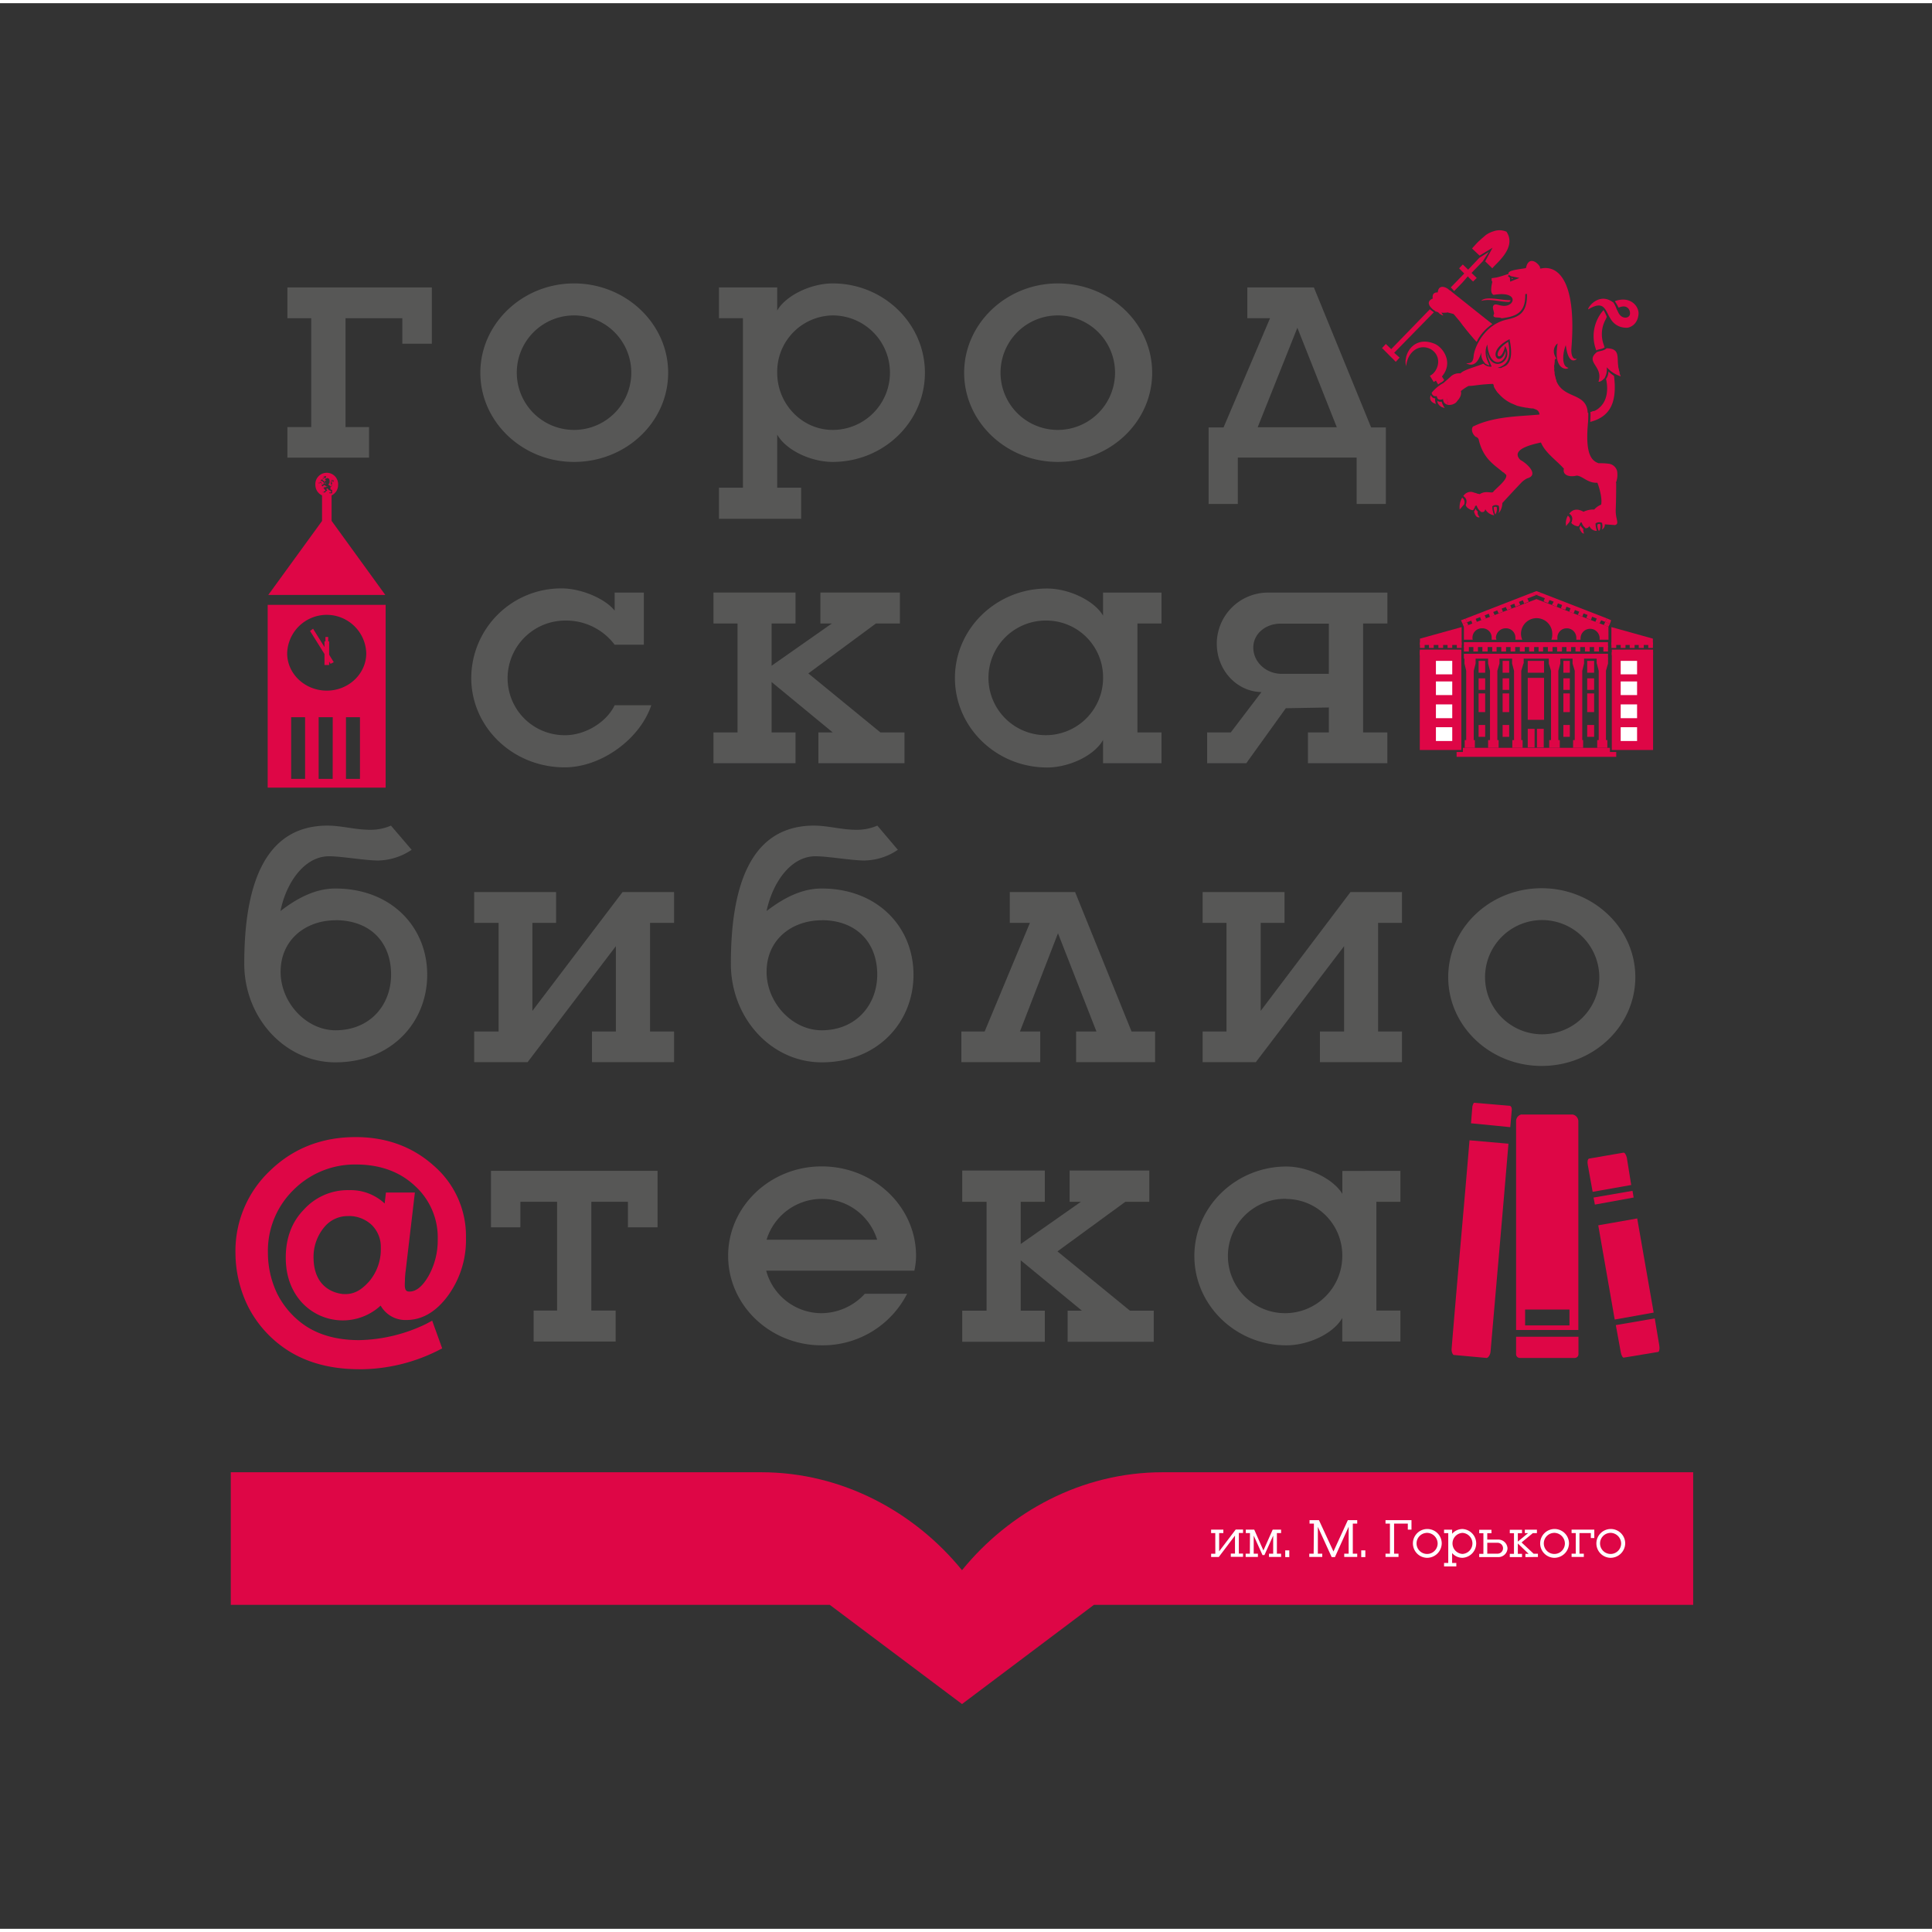
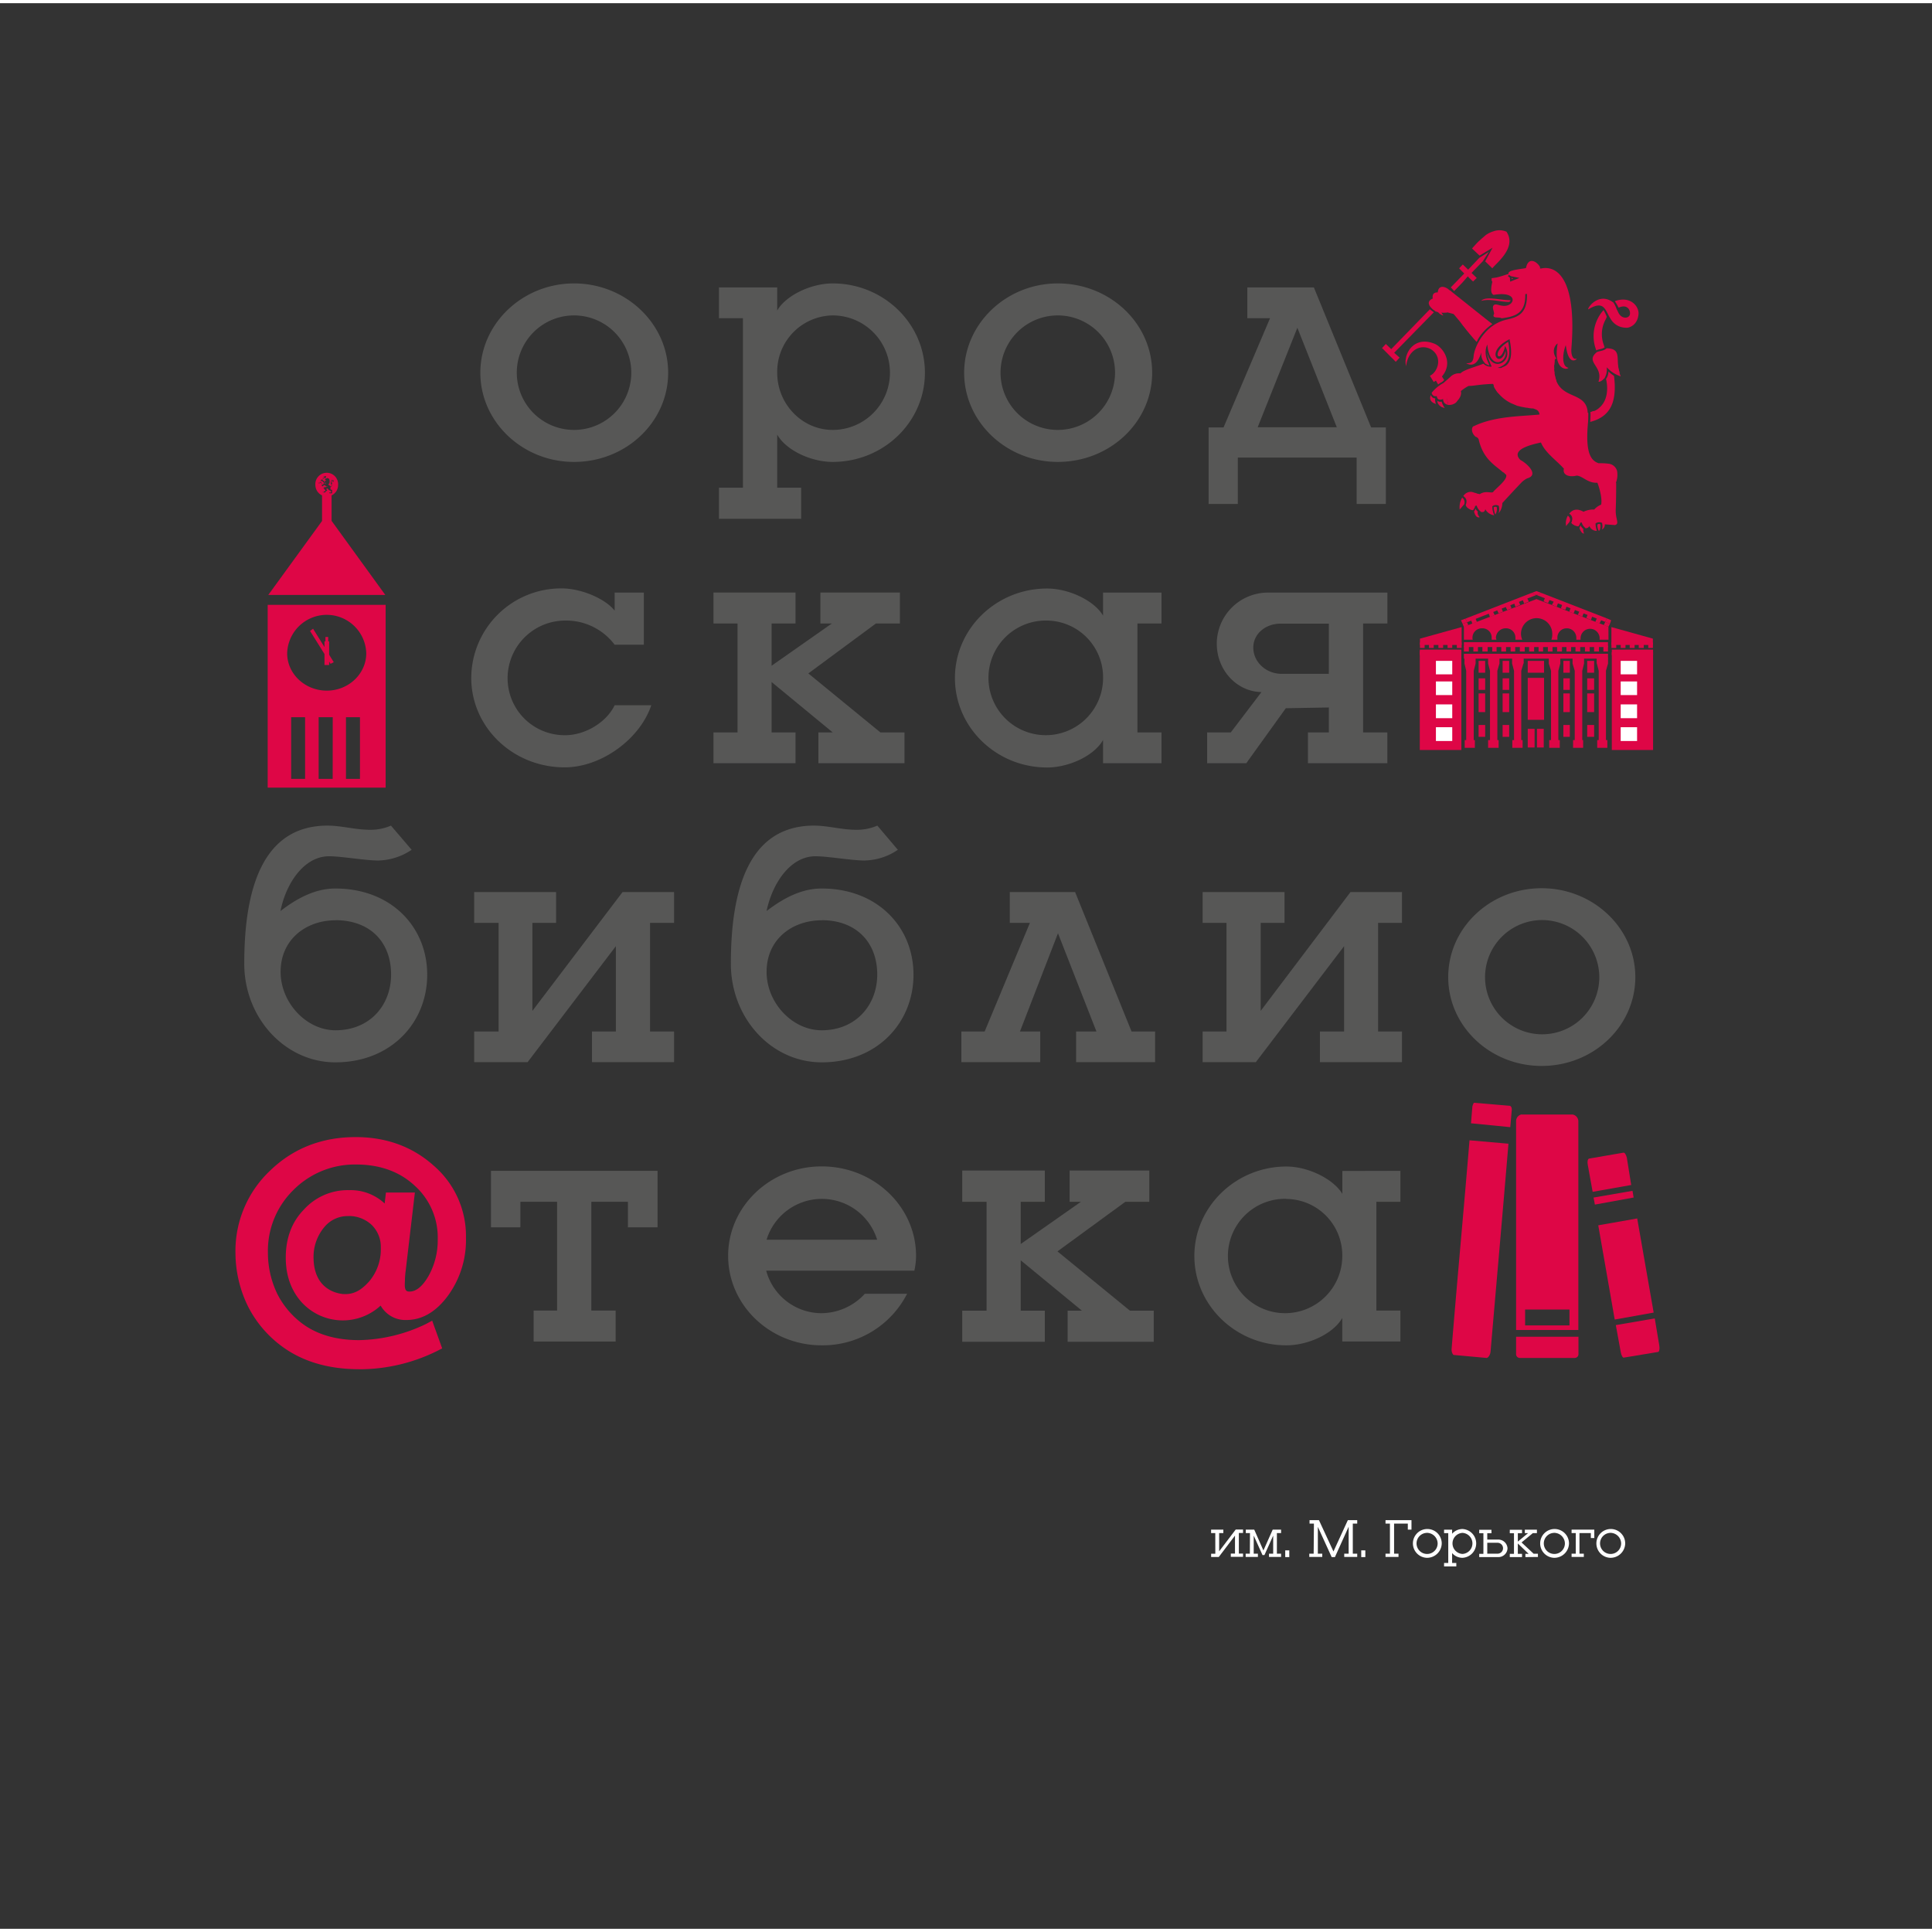
<svg xmlns="http://www.w3.org/2000/svg" id="Слой_1" data-name="Слой 1" width="40" height="40" viewBox="0 0 595.28 593.31">
  <rect x="0" y="0" width="595.28" height="593.31" fill="#333333" stroke="none" />
  <defs>
    <style>.cls-1,.cls-4{fill:#de0646;}.cls-2{fill:#fff;}.cls-3{fill:#575756;}.cls-4{fill-rule:evenodd;}</style>
  </defs>
  <title>Монтажная область 1</title>
-   <path class="cls-1" d="M296.41,524.06l40.65-30.57H521.69V452.64H358.2c-25,0-47.23,12.28-61.79,30.17h0c-14.56-17.89-36.87-30.17-61.84-30.17H71.11v40.85H255.66l40.75,30.57" />
  <polygon class="cls-1" points="496.5 192.23 496.5 197.75 509.28 197.75 509.28 195.79 496.5 192.23" />
  <rect class="cls-1" x="507.86" y="196.97" width="1.43" height="1.69" />
  <rect class="cls-1" x="496.51" y="196.97" width="1.48" height="1.69" />
  <rect class="cls-1" x="504.92" y="196.97" width="1.55" height="1.69" />
  <rect class="cls-1" x="502.14" y="196.97" width="1.5" height="1.69" />
  <rect class="cls-1" x="499.36" y="196.97" width="1.48" height="1.69" />
  <polygon class="cls-1" points="454.43 189.13 453.1 189.72 453.69 191.22 455.06 190.63 454.43 189.13" />
-   <polygon class="cls-1" points="457.18 188.07 455.87 188.67 456.4 190.13 457.88 189.54 457.18 188.07" />
  <polygon class="cls-1" points="467.77 183.97 466.39 184.47 466.94 185.98 468.4 185.38 467.77 183.97" />
  <polygon class="cls-1" points="459.81 186.98 458.51 187.58 459.09 189.13 460.52 188.53 459.81 186.98" />
  <polygon class="cls-1" points="462.45 186.06 461.08 186.56 461.75 188.03 463.1 187.48 462.45 186.06" />
  <polygon class="cls-1" points="465.13 184.97 463.72 185.56 464.39 186.98 465.73 186.48 465.13 184.97" />
  <polygon class="cls-1" points="470.33 182.91 469.07 183.51 469.6 184.97 471.07 184.38 470.33 182.91" />
  <polygon class="cls-1" points="492.19 189.13 493.56 189.63 492.85 191.13 491.55 190.63 492.19 189.13" />
  <polygon class="cls-1" points="489.33 188.03 490.73 188.53 490.2 190.04 488.77 189.44 489.33 188.03" />
  <polygon class="cls-1" points="478.95 183.97 480.22 184.38 479.62 185.98 478.18 185.38 478.95 183.97" />
  <polygon class="cls-1" points="486.8 186.98 488.12 187.48 487.52 189.04 486.17 188.44 486.8 186.98" />
  <polygon class="cls-1" points="484.09 185.98 485.43 186.48 484.87 188.03 483.51 187.48 484.09 185.98" />
  <polygon class="cls-1" points="481.49 184.97 482.84 185.47 482.3 186.89 480.93 186.48 481.49 184.97" />
  <polygon class="cls-1" points="476.18 182.87 477.58 183.46 476.98 184.88 475.6 184.29 476.18 182.87" />
  <polygon class="cls-1" points="494.15 191.63 495.58 192.13 496.04 191.22 494.6 190.63 494.15 191.63" />
  <polygon class="cls-1" points="475.01 181.74 473.4 182.33 494.6 190.63 495.07 189.54 475.01 181.74" />
  <polygon class="cls-1" points="495.07 189.54 494.6 190.63 496.04 191.22 496.42 190.13 495.07 189.54" />
  <polygon class="cls-1" points="451.06 192.23 452.39 191.63 452.04 190.73 450.65 191.22 451.06 192.23" />
  <polygon class="cls-1" points="451.51 189.63 452.04 190.73 473.4 182.33 471.81 181.74 451.51 189.63" />
  <polygon class="cls-1" points="473.4 181.14 471.81 181.74 473.4 182.33 475.01 181.74 473.4 181.14" />
  <polygon class="cls-1" points="450.14 190.13 450.65 191.22 452.04 190.73 451.51 189.63 450.14 190.13" />
  <path class="cls-1" d="M495.58,192.13,473.4,183.6l-22.35,8.53v4h2.75a1.24,1.24,0,0,1-.11-.6,2.88,2.88,0,0,1,3-2.92,2.83,2.83,0,0,1,2.92,2.92v.6h1.45c0-.23-.14-.41-.14-.6a3,3,0,0,1,3-2.92,2.86,2.86,0,0,1,3,2.92,4.3,4.3,0,0,1,0,.6h2.11a4.66,4.66,0,0,1-.39-1.83,4.82,4.82,0,1,1,9.64,0,4.56,4.56,0,0,1-.28,1.83h1.86v-.6a2.84,2.84,0,0,1,2.89-2.92,2.91,2.91,0,0,1,2.94,2.92v.6H487a4.3,4.3,0,0,1,0-.6,2.94,2.94,0,0,1,5.87,0v.6h2.73Z" />
  <rect class="cls-1" x="437.46" y="199.66" width="12.81" height="30.44" />
  <polygon class="cls-1" points="454.66 203.45 454.66 203.45 454.66 201.72 451.23 201.72 451.23 203.45 451.76 205.69 451.76 227.05 451.3 227.05 451.3 229.43 454.43 229.43 454.43 227.05 454.08 227.05 454.08 205.69 454.66 203.45" />
  <polygon class="cls-1" points="462.01 203.45 462.01 203.45 462.01 201.72 458.51 201.72 458.51 203.45 459.09 205.69 459.09 227.05 458.51 227.05 458.51 229.43 461.75 229.43 461.75 227.05 461.36 227.05 461.36 205.69 462.01 203.45" />
  <rect class="cls-1" x="455.58" y="202.64" width="2.02" height="3.65" />
  <rect class="cls-1" x="455.58" y="208.02" width="2.02" height="3.56" />
  <rect class="cls-1" x="455.58" y="222.39" width="2.02" height="3.66" />
  <rect class="cls-1" x="455.58" y="212.67" width="2.02" height="5.75" />
  <rect class="cls-2" x="442.43" y="202.64" width="5.03" height="4.15" />
  <rect class="cls-2" x="442.43" y="208.98" width="5.03" height="4.2" />
  <rect class="cls-2" x="442.43" y="216.05" width="5.03" height="4.25" />
  <rect class="cls-2" x="442.43" y="223.08" width="5.03" height="4.25" />
  <polygon class="cls-1" points="469.4 203.45 469.47 203.45 469.47 201.72 465.9 201.72 465.9 203.45 466.5 205.69 466.5 227.05 465.97 227.05 465.97 229.43 469.14 229.43 469.14 227.05 468.72 227.05 468.72 205.69 469.4 203.45" />
  <rect class="cls-1" x="462.98" y="202.64" width="2.02" height="3.65" />
  <rect class="cls-1" x="462.98" y="208.02" width="2.02" height="3.56" />
  <rect class="cls-1" x="462.98" y="222.39" width="2.02" height="3.66" />
  <rect class="cls-1" x="462.98" y="212.67" width="2.02" height="5.75" />
  <rect class="cls-1" x="470.72" y="202.64" width="5.03" height="3.65" />
  <rect class="cls-1" x="470.72" y="223.58" width="2.11" height="5.75" />
  <rect class="cls-1" x="473.57" y="223.58" width="2.08" height="5.75" />
  <rect class="cls-1" x="470.72" y="207.88" width="5.03" height="12.92" />
  <polygon class="cls-1" points="480.75 203.45 480.75 203.45 480.75 201.72 477.21 201.72 477.21 203.45 477.9 205.69 477.9 227.05 477.34 227.05 477.34 229.43 480.59 229.43 480.59 227.05 480.15 227.05 480.15 205.69 480.75 203.45" />
  <polygon class="cls-1" points="488.07 203.45 488.07 203.45 488.07 201.72 484.53 201.72 484.53 203.45 485.2 205.69 485.2 227.05 484.69 227.05 484.69 229.43 487.79 229.43 487.79 227.05 487.52 227.05 487.52 205.69 488.07 203.45" />
  <rect class="cls-1" x="481.7" y="202.64" width="1.99" height="3.65" />
  <rect class="cls-1" x="481.7" y="208.02" width="1.99" height="3.56" />
  <rect class="cls-1" x="481.7" y="222.39" width="1.99" height="3.66" />
  <rect class="cls-1" x="481.7" y="212.67" width="1.99" height="5.75" />
  <polygon class="cls-1" points="495.46 203.45 495.46 203.45 495.46 201.72 491.96 201.72 491.96 203.45 492.01 203.45 492.59 205.69 492.59 227.05 492.13 227.05 492.13 229.43 495.25 229.43 495.25 227.05 494.82 227.05 494.82 205.69 495.46 203.45" />
  <rect class="cls-1" x="489.04" y="202.64" width="2.13" height="3.65" />
  <rect class="cls-1" x="489.04" y="208.02" width="2.13" height="3.56" />
  <rect class="cls-1" x="489.04" y="222.39" width="2.13" height="3.66" />
  <rect class="cls-1" x="489.04" y="212.67" width="2.13" height="5.75" />
-   <polygon class="cls-1" points="496.04 230.71 496.04 229.43 450.74 229.43 450.74 230.71 448.8 230.71 448.8 232.21 497.99 232.21 497.99 230.71 496.04 230.71" />
  <rect class="cls-1" x="451.05" y="196.88" width="44.4" height="1.5" />
  <rect class="cls-1" x="451.05" y="200.45" width="44.4" height="1.5" />
  <polygon class="cls-1" points="450.35 192.23 450.35 197.75 437.51 197.75 437.51 195.79 450.35 192.23" />
  <rect class="cls-1" x="437.51" y="196.97" width="1.44" height="1.69" />
  <rect class="cls-1" x="448.87" y="196.97" width="1.48" height="1.69" />
  <rect class="cls-1" x="440.29" y="196.97" width="1.46" height="1.69" />
  <rect class="cls-1" x="443.19" y="196.97" width="1.46" height="1.69" />
  <rect class="cls-1" x="446.02" y="196.97" width="1.44" height="1.69" />
  <rect class="cls-1" x="451.05" y="198.07" width="1.53" height="1.69" />
  <rect class="cls-1" x="462.56" y="198.07" width="1.48" height="1.69" />
  <rect class="cls-1" x="453.97" y="198.07" width="1.41" height="1.69" />
  <rect class="cls-1" x="456.75" y="198.07" width="1.62" height="1.69" />
  <rect class="cls-1" x="459.78" y="198.07" width="1.34" height="1.69" />
  <rect class="cls-1" x="482.65" y="198.07" width="1.44" height="1.69" />
  <rect class="cls-1" x="494.03" y="198.07" width="1.42" height="1.69" />
  <rect class="cls-1" x="485.43" y="198.07" width="1.46" height="1.69" />
  <rect class="cls-1" x="488.35" y="198.07" width="1.46" height="1.69" />
  <rect class="cls-1" x="491.16" y="198.07" width="1.51" height="1.69" />
  <rect class="cls-1" x="465.44" y="198.07" width="1.41" height="1.69" />
  <rect class="cls-1" x="476.92" y="198.07" width="1.44" height="1.69" />
  <rect class="cls-1" x="479.76" y="198.07" width="1.51" height="1.69" />
  <rect class="cls-1" x="468.29" y="198.07" width="1.51" height="1.69" />
  <rect class="cls-1" x="471.14" y="198.07" width="1.55" height="1.69" />
  <rect class="cls-1" x="474.06" y="198.07" width="1.39" height="1.69" />
  <rect class="cls-1" x="437.46" y="199.17" width="12.81" height="1.69" />
  <rect class="cls-1" x="496.62" y="200.03" width="12.72" height="30.07" />
  <rect class="cls-2" x="499.36" y="202.64" width="5.05" height="4.15" />
  <rect class="cls-2" x="499.36" y="208.98" width="5.05" height="4.2" />
  <rect class="cls-2" x="499.36" y="216.05" width="5.05" height="4.25" />
  <rect class="cls-2" x="499.36" y="223.08" width="5.05" height="4.25" />
  <rect class="cls-1" x="496.62" y="199.17" width="12.72" height="1.69" />
  <path class="cls-1" d="M110.59,420.89c-9.22,0-17.12-2.29-23.34-6.76a34.86,34.86,0,0,1-10.84-12.6,37.65,37.65,0,0,1-3.86-16.43,34,34,0,0,1,10.7-25.42c7.1-6.86,15.93-10.31,26.35-10.31,9.57,0,17.69,3.05,24.19,8.94a28.6,28.6,0,0,1,9.78,22.1A29.11,29.11,0,0,1,138.2,398c-3.65,5.07-8,7.73-13,7.73a8.75,8.75,0,0,1-7.92-4.44,17.18,17.18,0,0,1-24.23-.91c-3.32-3.64-5-8.31-5-13.88,0-6,1.87-11,5.57-14.78a18.22,18.22,0,0,1,14-6,15.33,15.33,0,0,1,10.9,4.11l.39-3.37h8.92L125,390.54c-.12.77-.16,1.49-.22,2.36,0,.7-.06,1.37-.06,2,0,2.06.82,2.06,1.51,2.06,2,0,3.95-1.6,5.77-4.73a22.42,22.42,0,0,0,2.87-11.33,21.43,21.43,0,0,0-7-16.47c-4.7-4.43-10.84-6.61-18.12-6.61a26.66,26.66,0,0,0-19.37,7.88,26.23,26.23,0,0,0-7.83,19.35,29.19,29.19,0,0,0,2.83,12.51,26.08,26.08,0,0,0,8,9.45c4.54,3.29,10.38,4.92,17.28,4.92a49.33,49.33,0,0,0,20.65-5l1.85-1,3.08,8.54-1.49.77a54,54,0,0,1-24,5.67m-3.4-47.2a9.29,9.29,0,0,0-7.49,3.48,14.25,14.25,0,0,0-3.25,9.48c.15,9.36,6.8,10.82,9,11.05,3.3.26,5.65-1.11,8.14-3.89a15.24,15.24,0,0,0,3.58-10.4,9.43,9.43,0,0,0-2.81-7,10.24,10.24,0,0,0-7.16-2.74" />
  <path class="cls-3" d="M116.75,264.16c-4.31,0-11.53-1.32-15.33-1.32-7.88,0-13.37,8.57-15,16.88,5-3.88,10.66-6.94,16.91-6.94,17.13,0,28.3,11.77,28.3,26.56s-11.17,27-28.3,27c-15.4,0-28.07-13.6-28.07-30.4,0-23.59,5.91-42.54,25.67-42.54,4.33,0,8.51,1.29,13.19,1.29a15.8,15.8,0,0,0,6.34-1.29l6.37,7.45a19,19,0,0,1-10,3.29m-13.46,18.43c-9,0-16.91,5.84-16.91,15.89,0,9.49,7.92,18,16.91,18,10.59,0,17.13-7.72,17.13-17.17,0-10.08-6.54-16.75-17.13-16.75" />
  <polygon class="cls-3" points="182.4 326.27 182.4 316.83 189.76 316.83 189.76 290.54 162.57 326.27 146.1 326.27 146.1 316.83 153.63 316.83 153.63 283.37 146.1 283.37 146.1 273.88 171.34 273.88 171.34 283.37 164.04 283.37 164.04 310.48 191.81 273.88 207.69 273.88 207.69 283.37 200.29 283.37 200.29 316.83 207.69 316.83 207.69 326.27 182.4 326.27" />
  <path class="cls-3" d="M266.61,264.16c-4.22,0-11.57-1.32-15.32-1.32-7.93,0-13.37,8.57-15.1,16.88,5.08-3.88,10.65-6.94,17-6.94,17.09,0,28.27,11.77,28.27,26.56s-11.18,27-28.27,27c-15.52,0-28-13.6-28-30.4,0-23.59,5.85-42.54,25.62-42.54,4.29,0,8.49,1.29,13.1,1.29a15.71,15.71,0,0,0,6.41-1.29l6.32,7.45a18.72,18.72,0,0,1-10,3.29m-13.44,18.43c-9.11,0-17,5.84-17,15.89,0,9.49,7.87,18,17,18,10.45,0,17.09-7.72,17.09-17.17,0-10.08-6.64-16.75-17.09-16.75" />
  <polygon class="cls-3" points="331.57 326.27 331.57 316.83 337.83 316.83 325.98 286.57 314.27 316.83 320.51 316.83 320.51 326.27 296.21 326.27 296.21 316.83 303.39 316.83 317.33 283.37 311.13 283.37 311.13 273.88 331.26 273.88 348.65 316.83 355.9 316.83 355.9 326.27 331.57 326.27" />
  <polygon class="cls-3" points="406.69 326.27 406.69 316.83 414.14 316.83 414.14 290.54 386.95 326.27 370.55 326.27 370.55 316.83 377.9 316.83 377.9 283.37 370.55 283.37 370.55 273.88 395.78 273.88 395.78 283.37 388.44 283.37 388.44 310.48 416.1 273.88 431.98 273.88 431.98 283.37 424.61 283.37 424.61 316.83 431.98 316.83 431.98 326.27 406.69 326.27" />
  <path class="cls-3" d="M475,327.45c-15.86,0-28.78-12.22-28.78-27.38s12.92-27.38,28.78-27.38,28.87,12.28,28.87,27.38S491,327.45,475,327.45m0-44.95a17.6,17.6,0,1,0,17.77,17.57A17.65,17.65,0,0,0,475,282.5" />
  <polygon class="cls-3" points="202.6 359.77 202.6 377.17 193.47 377.17 193.47 369.31 182.2 369.31 182.2 402.82 189.69 402.82 189.69 412.36 164.42 412.36 164.42 402.82 171.65 402.82 171.65 369.31 160.34 369.31 160.34 377.17 151.28 377.17 151.28 359.77 202.6 359.77" />
  <path class="cls-3" d="M266.49,397.65h13a29.18,29.18,0,0,1-26.31,15.88c-15.91,0-28.83-12.37-28.83-27.57s12.92-27.56,28.83-27.56c16.11,0,29.07,12.42,29.07,27.56a20.39,20.39,0,0,1-.53,4.58H236.08a17.68,17.68,0,0,0,17.09,13.09,18.31,18.31,0,0,0,13.32-6M236.19,381h34.07a17.82,17.82,0,0,0-34.07,0" />
  <path class="cls-3" d="M431.49,359.77v9.54h-7.41v33.51h7.41v9.53H413.58v-7.26c-2.71,4.8-10.38,8.44-17.24,8.44C380.75,413.53,368,401.16,368,386s12.77-27.56,28.36-27.56c6.9,0,14.64,4,17.24,8.44v-7.07Zm-35.15,8.62A17.62,17.62,0,1,0,413.58,386a17.38,17.38,0,0,0-17.24-17.57" />
-   <polygon class="cls-3" points="123.96 104.92 123.96 97.06 106.46 97.06 106.46 130.61 113.71 130.61 113.71 140.02 88.55 140.02 88.55 130.61 95.89 130.61 95.89 97.06 88.55 97.06 88.55 87.58 133.05 87.58 133.05 104.92 123.96 104.92" />
  <path class="cls-3" d="M176.83,141.34C161,141.34,148,129,148,113.87s13-27.53,28.87-27.53,29,12.33,29,27.53-13,27.47-29,27.47m0-45.14a17.64,17.64,0,1,0,0,35.28,17.64,17.64,0,1,0,0-35.28" />
  <path class="cls-3" d="M239.47,87.58V94.7c2.52-4.48,10.19-8.36,17.1-8.36,15.63,0,28.41,12.33,28.41,27.53s-12.78,27.47-28.41,27.47c-6.81,0-14.5-3.7-17.1-8.44v16.38h7.37v9.59H221.52v-9.59h7.39V97.06h-7.39V87.58Zm17.1,8.62a17.35,17.35,0,0,0-17.1,17.67c0,9.63,7.65,17.61,17.1,17.61a17.64,17.64,0,0,0,0-35.28" />
  <path class="cls-3" d="M325.92,141.34c-15.86,0-28.85-12.33-28.85-27.47s13-27.53,28.85-27.53C342,86.34,355,98.67,355,113.87s-13,27.47-29.08,27.47m0-45.14a17.64,17.64,0,0,0,0,35.28,17.64,17.64,0,1,0,0-35.28" />
  <path class="cls-3" d="M418,154.3V140H381.39V154.3h-9V130.7H377l14.32-33.64h-7V87.58h20.51l17.63,43.12H427v23.6ZM399.74,100l-12.23,30.66h24.38Z" />
  <path class="cls-3" d="M174,235.45c-16,0-28.8-12.37-28.8-27.57a27.71,27.71,0,0,1,27.9-27.57c5.83,0,13.29,3.06,16.28,6.85V181.6h9v16.06h-9a18.71,18.71,0,0,0-15.22-7.44,17.78,17.78,0,0,0-17.76,17.66,17.55,17.55,0,0,0,17.76,17.66c6.07,0,12.64-3.88,15.22-9.22h11.29c-3.55,10.55-15.53,19.13-26.67,19.13" />
  <polygon class="cls-3" points="245.11 181.59 245.11 191.13 237.74 191.13 237.74 204.14 256.29 191.13 252.78 191.13 252.78 181.59 277.27 181.59 277.27 191.13 269.87 191.13 249.06 206.51 271.26 224.68 278.69 224.68 278.69 234.17 252.16 234.17 252.16 224.68 256.57 224.68 237.74 209.16 237.74 224.68 245.11 224.68 245.11 234.17 219.83 234.17 219.83 224.68 227.25 224.68 227.25 191.13 219.83 191.13 219.83 181.59 245.11 181.59" />
  <polygon class="cls-3" points="321.93 359.68 321.93 369.31 314.5 369.31 314.5 382.31 333.04 369.31 329.57 369.31 329.57 359.68 354.12 359.68 354.12 369.31 346.73 369.31 325.82 384.59 348.14 402.85 355.49 402.85 355.49 412.44 328.95 412.44 328.95 402.85 333.35 402.85 314.5 387.34 314.5 402.85 321.93 402.85 321.93 412.44 296.48 412.44 296.48 402.85 303.98 402.85 303.98 369.31 296.48 369.31 296.48 359.68 321.93 359.68" />
  <path class="cls-3" d="M357.87,181.6v9.53h-7.41v33.55h7.41v9.49h-18V227c-2.62,4.75-10.35,8.49-17.25,8.49-15.66,0-28.39-12.37-28.39-27.57s12.73-27.57,28.39-27.57c6.94,0,14.7,3.89,17.25,8.36V181.6Zm-35.24,8.62a17.66,17.66,0,1,0,17.25,17.66,17.5,17.5,0,0,0-17.25-17.66" />
  <path class="cls-3" d="M403,234.17v-9.49h6.44V217l-13.26.23L384,234.17H371.94v-9.49h7.28l9.45-12.42c-7.85-.18-13.76-7-13.76-14.88a15.78,15.78,0,0,1,15.73-15.78h36.84v9.53H420v33.55h7.46v9.49Zm6.44-43H394.58c-4.71,0-8.42,3.2-8.42,7.35,0,4.47,3.9,8.12,8.81,8.12h14.46Z" />
  <path class="cls-2" d="M374.45,471.38h-1.29v-1.06h3.77v1.06h-1.29V477l5.1-6.71H383v1.06h-1.29v6.35H383v1h-3.77v-1h1.29v-5.54l-5,6.59h-2.35v-1h1.29Z" />
  <path class="cls-2" d="M385.14,471.38h-1.29v-1.06h2.6l2.83,6.42,2.86-6.42h2.58v1.06h-1.29v6.35h1.29v1H391v-1h1.29v-5.57l-2.7,6H389l-2.71-6v5.57h1.29v1h-3.77v-1h1.29Z" />
  <path class="cls-2" d="M396,478.78v-2.07h1.25v2.07Z" />
  <path class="cls-2" d="M404.84,468.46h-1.35V467.4h2.9l4.47,9.65,4.43-9.65h2.89v1.06h-1.36v9.27h1.36v1h-4v-1h1.36v-8.31l-4.23,9.36h-1l-4.26-9.32v8.27h1.36v1h-4v-1h1.35Z" />
  <path class="cls-2" d="M419.42,478.78v-2.07h1.26v2.07Z" />
  <path class="cls-2" d="M433.77,470.32v-1.86h-4.23v9.27h1.36v1h-4v-1h1.36v-9.27h-1.36V467.4h8v2.92Z" />
  <path class="cls-2" d="M439.58,479a4.44,4.44,0,1,1,4.64-4.42A4.52,4.52,0,0,1,439.58,479Zm0-7.68a3.25,3.25,0,1,0,3.38,3.26A3.32,3.32,0,0,0,439.58,471.31Z" />
  <path class="cls-2" d="M450.61,479a4.2,4.2,0,0,1-3.19-1.46v3.05h1.29v1.06h-3.77v-1.06h1.29v-9.2h-1.29v-1.06h2.48v1.26a4.24,4.24,0,0,1,3.19-1.46,4.44,4.44,0,0,1,0,8.87Zm0-7.68a3.25,3.25,0,0,0,0,6.49,3.25,3.25,0,0,0,0-6.49Z" />
  <path class="cls-2" d="M461.58,478.78h-5.81v-1h1.29v-6.35h-1.29v-1.06h3.77v1.06h-1.29v1.95h3.38a2.85,2.85,0,0,1,2.86,2.7A2.81,2.81,0,0,1,461.58,478.78Zm-.15-4.41h-3.18v3.36h3.18a1.68,1.68,0,1,0,0-3.36Z" />
  <path class="cls-2" d="M470,478.78v-1h1l-3.33-3.19v3.19h1.29v1h-3.77v-1h1.29v-6.35h-1.29v-1.06h3.77v1.06h-1.29V474l3.16-2.61h-1v-1.06h3.72v1.06h-1.26l-3.48,2.88,3.72,3.47h1.33v1Z" />
  <path class="cls-2" d="M478.79,479a4.44,4.44,0,1,1,4.64-4.42A4.52,4.52,0,0,1,478.79,479Zm0-7.68a3.25,3.25,0,1,0,3.38,3.26A3.32,3.32,0,0,0,478.79,471.31Z" />
  <path class="cls-2" d="M490.16,472.91v-1.53h-3.5v6.35H488v1h-3.77v-1h1.29v-6.35h-1.29v-1.06h7v2.59Z" />
  <path class="cls-2" d="M496.12,479a4.44,4.44,0,1,1,4.63-4.42A4.52,4.52,0,0,1,496.12,479Zm0-7.68a3.25,3.25,0,1,0,3.38,3.26A3.32,3.32,0,0,0,496.12,471.31Z" />
  <path class="cls-4" d="M468.22,417.42h17a1.16,1.16,0,0,0,1.13-1.2v-5.34H467.13v5.34a1.16,1.16,0,0,0,1.09,1.2m.55-75h15.78a2.14,2.14,0,0,1,1.76,2v64.39H467.13V344.39a2.12,2.12,0,0,1,1.64-2m1.14,60.12h13.67v4.89H469.91Z" />
  <path class="cls-4" d="M454.54,338.82l10.66.91c.42.09.65.69.6,1.29l-.46,5.29-12.1-1.19.42-5.16a4.23,4.23,0,0,1,.45-1.14Zm-6.48,77.69,10,.91c.42,0,1.09-.88,1.2-1.88,1.83-21.36,3.73-42.66,5.52-64.13l-12-1.05c-1.76,21.32-3.77,42.78-5.51,64.18-.09,1,.34,2,.79,2" />
  <path class="cls-4" d="M489.6,356l10.61-1.83c.38-.08.84.65,1.05,1.6l1.34,8.36-11.88,2.11-1.51-8.37c-.19-.9,0-1.76.39-1.87M491,368,503,365.93l.35,2.06-11.94,2.18Zm1.45,8.55,12-2.11,5.07,29-12,2.15Zm18.56,39-10.68,1.77c-.32.11-.74-.66-.93-1.58l-1.54-8.44,12-2.06,1.4,8.39c.16.92,0,1.74-.29,1.92" />
  <path class="cls-4" d="M442.82,94.51c0,.78,1.3,1.69,1.92,1.69A5.09,5.09,0,0,1,443.58,94Zm4.52-5-.75.78a2.43,2.43,0,0,0,2,1.32,4.26,4.26,0,0,1-1.25-2.1m-6.75,25.33,1.16,1.87.68-.41.69,1.19a4.93,4.93,0,0,1,1.21-.78l.66-.59-.71-1.1c3.54-4.19.55-8.71-2.07-10-5.46-2.37-8.7,1.42-9.07,4.7l-.07.37v.41a6.22,6.22,0,0,0,.18,1.37c.49-4.84,4.42-7.12,7.78-5.16,3.57,2.38,2,6.93-.44,8.08M445,92.6a2.66,2.66,0,0,0,2,1.32,4.57,4.57,0,0,1-1.34-2Zm5.52,59.74a5.76,5.76,0,0,0-.76,3.65c.57-.59,1-1.19,1.36-1.55a1.77,1.77,0,0,0-.6-2.1m-2.45-63.67,2.45-2.51,1.74-2,.39.45,1.23,1.15L455,84.65l-1.6-1.54,3.45-3.57,1.9-2.92-2.94,1.83-3.45,3.65-1.65-1.6-1.13,1.19,1.58,1.6h0L447,87.58a7.61,7.61,0,0,1,1,1.09m-6.26,6.62-12.17,12.42,1.67,1.5-1.18,1.28L426,106.42l-.19-.13L427,105l1.66,1.59,11.91-12.28c.4.37.86.6,1.28,1m37.23,15h0v0h0Zm16-13.69a14.71,14.71,0,0,0-1-2.06,12,12,0,0,0-2.23,12.42c.72-.41,1.62-.32,2.55-.91l-.26-.83a9.39,9.39,0,0,1,.7-8ZM478.9,111.45v0l-.61-.32c2.07,2.88-2,2.19.07-1.18l.63.31Zm18.39,3.37a10.07,10.07,0,0,1-1.71-1.37,3.91,3.91,0,0,1-.77,2.38l.05.18.07,0v.18c.42,2,.65,6-2.08,8.39a5.06,5.06,0,0,1-1.72,1.1l-.35,0-.34.18-.4.09a24.43,24.43,0,0,1-.07,3.06c6.6-1.69,8.28-6.62,7.32-14.29M459.88,75.35l-4,2.42-2.32-2.19c.45-.51,1.09-1.24,1.93-2.11.46-.4.95-.86,1.59-1.41l.68-.59a8.15,8.15,0,0,1,2.41-1.19,5.38,5.38,0,0,1,4,.13c3.29,4.94-3.25,9.73-4.35,11.28l-2.21-2.15ZM487,160.87l-.35.78c.46,1.51,1.13,1.78,1.37,1.78v-.18a2.33,2.33,0,0,1-.17-1.28,2.38,2.38,0,0,1-.85-1.1m-44.8-66c-1.18-.78-3.26-2.65-.87-3.83h.18l-.07-.1h0c-.17-1.32.41-1.69,1.11-1.82H443c.16-2.19,1.9-2,3.27-1l.07.09h0l.9.69a2.78,2.78,0,0,0-1.37,1.36,3.72,3.72,0,0,0,.9,1.33,1.33,1.33,0,0,1-.21,1,8.42,8.42,0,0,1-.64-1.46l-.28.09a1.44,1.44,0,0,1,.56-1.69l-.42-.41a1.67,1.67,0,0,0-.54,2.37,2.47,2.47,0,0,0-.92,1,1.72,1.72,0,0,1-1.11-2h-.63a2.29,2.29,0,0,0,1.88,2.65l.72.73a1.22,1.22,0,0,1-.47,1.28,5.15,5.15,0,0,1-.65-1.92,2.52,2.52,0,0,0-2,1.24Zm55,14.92c.11-.73-.56-1-.56,0a8,8,0,0,0,2.74,5.16l-.31-.09a9.43,9.43,0,0,1-4-2.69,5.67,5.67,0,0,1-.73,3.46h-.09a3.2,3.2,0,0,1-1.36,1l-.38,0c1.63-4.78-4.3-6-.5-9.12.81-.41,2.13-.32,3-1.18h0c5.11.08,2.5,3.83,4.14,7.71a8.22,8.22,0,0,1-1.92-4.25m.74,38c0,4.16-.07,6.35-.12,7.86-.23,3.38,1.3,4.65-.23,5.15l-3.15-.23a1.73,1.73,0,0,1-.86,1.61,4.09,4.09,0,0,0,0-2.06,1.94,1.94,0,0,0-2,.18,7,7,0,0,0,.41,2.28,2.4,2.4,0,0,1-2.31-1.5,1.13,1.13,0,0,1-1.21.68l-.41-.45a2.73,2.73,0,0,1-.74-1.33l-.49.09c0,.55-.44.91-.58,1.14-.47-.32-.26-.91-.18-1.23.32-1.09,2.4-2.18,5.51-2.18l.27-.56c-3.12-.41-6,1.05-6.23,2.24v0a3.78,3.78,0,0,0-.22,1.37,2.25,2.25,0,0,1-1.24-.77c.41-1.23.39-2.1-.68-2.78.88-1.2,2.29-1.79,4.4-.6a6.81,6.81,0,0,1,3.3-.69,5.49,5.49,0,0,1,2.12-1.5c.38-1.59-.36-4.74-1.15-6.76-3,.19-4.54-2.1-6.38-2.19-2.45.6-4.44-.27-3.93-2.14-2.44-2.69-5.75-4.88-7.09-8.08-.51.23-10,1.69-6.33,5.39,2.23,1.18,5.77,4.65,2.14,5.66a7,7,0,0,0-1.7,1.18c-1.9,2-3.61,3.83-6,6.44a4.92,4.92,0,0,1-1.15,3.15,4,4,0,0,0,.07-2.29,1.77,1.77,0,0,0-2,.14,6.81,6.81,0,0,0,.58,2.78,3.72,3.72,0,0,1-2.72-1.82c-.13-.18,0,1.19-1.45.73l0-.09A3.23,3.23,0,0,1,455,154.8l-.51.09c0,.64-.61,1.14-.65,1.33a2.22,2.22,0,0,1,0-2c.39-1.1,2.43-2.19,5.42-2.06l.31-.58c-3.11-.32-5.87,1-6.22,2.19l-.41,1.87c-.33.09-.9,0-1.32-1,.42-1.29.32-2-.75-2.79a2.73,2.73,0,0,1,2.55-1.28l.38.09h0l.57.19.52.13c.32.18.15.09,1.06.28,2-1.29,3.83,0,4.2-.78,1-1.19,4.38-3.7,3.93-5.16l-.36-.32-.35-.36-.3-.14c-2.46-2.14-6-4-7.4-9.81a1.27,1.27,0,0,0-1-1.09c-1.69-1.46-1.14-3.29-.52-3.29,6.5-3.15,14.74-3,20.19-3.57a1.74,1.74,0,0,0-1.07-1.54l-.85-.33a8.13,8.13,0,0,1-1.88-.23h-.26l-.92-.17c-.68-.1-1.28-.29-1.91-.42l-.39-.18c-.46-.18-.79-.36-1.2-.5a11.83,11.83,0,0,1-5.63-5.34c2.59,0,5.24,0,7.53.08a3.08,3.08,0,0,1-1.58,1.79l.21.41a3,3,0,0,0,2-2.1H469l.33.82a3.29,3.29,0,0,1-1.74,2.06l.31.4a4,4,0,0,0,1.75-1.86,6,6,0,0,0,.65,1.09,2.27,2.27,0,0,1-1.5,1.37l.28.32a2.05,2.05,0,0,0,1.6-1.19l.85.78a1.14,1.14,0,0,1-1,.91l.35.46a1.44,1.44,0,0,0,1-1,5.94,5.94,0,0,0,2.59,1l0-.51a6.76,6.76,0,0,1-5-4.65l.6.09a3.78,3.78,0,0,0,2.11-2.82h0l0-.14c1.93.68,4.08-1.1,3.24-4.43-1.11,3-4.63.68.47-3.79-.92,6.44,1.55,7.85,3.15,7.44,1.32,7.8,9.41,4.84,10.13,11.18v.41h.12v.09h.08c0,1.09,0,2.11-.08,3h0c-.89,9.63,1,11.69,3.26,12.51a19.58,19.58,0,0,1,3.36.18,3.11,3.11,0,0,1,2.32,2.11,6.71,6.71,0,0,1-.35,3.73m-33-55.72c-2.78,0-5.75-1.1-8.53-.32,1.41-1.6,6-.18,9.08-.22l-.18.4Zm.65-7.94,2.64.54L465.3,85.8l-.07-1.23-.6-.46.29-.42Zm-.7-.64c-.54-1.28,3.59-1.46,5.35-1.87.74-3.75,3.54-1.87,4.33-.28v.46l.17-.09v.09c4.89-1.18,11.23,2.87,9.49,24.64-.16,2.06.54,3.57,1.61,3.06l-.12.28c-.65.5-2.41,1-3.11-3.74l-.09-.51v-.18c-.74,1.6-1.67,6.53.79,7-.23.68-4.79.91-3.32-7.44-.18-.09-2,1.6-.71,4.06l.32.59c-.32.23-.92,0-1.44-.36-2.4,3.05-.22,4.51.81,4.24l0,.6c-1.21.32-3.4-1.19-2.32-8.22-7.67,5.53-2.52,8.72-1.41,6.26,0,4.24-6.81,3.92-4.82-4.61-2.5,2.82-4.27,6.3-8.29,5.2,3.93-1.1,3.93-4.57,3.05-9.12-8,4-2.73,9.21-1.25,3.64.76,3.38-4.79,6.44-5.61-2-1.59,3.47,1.05,6.43.54,6.43a5,5,0,0,1-1.35-.68l0-.13a3.74,3.74,0,0,1-1-3.15c-.21.17-1.25,5.24-4.72,3.28,1.59.1,2.18-.41,2.32-2.19.32-3.19,3.68-9.82,10.17-11.23,3.31-.77,6.44-1.68,6.25-7.94l-.51.09c.17,6.07-3.27,6.9-7.29,7.44-.79-.54-3.18.23-2.32-1.37,0-.91-.74-2-.08-2.69.58-.5,1.61.09,2.32.14,4.17.86,5.89-4.71-2.38-3.29-1-.41-.86-2.1-.39-4.06-.33-.32-.21-.68-.21-1.1,1.82-.22,1.82-.22,5.21-1.32m1.43,1.41-.51-.18v.37Zm31.29,7c4.88-1.78,7.52,1.69,7.32,4-.28,3.19-2.57,4.15-3.57,4.19a6.77,6.77,0,0,1-1.43-.13,5.33,5.33,0,0,1-3.3-2.15c-2-2.69-1.9-6.58-7.2-3.37V94.1c.71-1.59,3.94-4.65,7.55-2H497A6.17,6.17,0,0,1,498,94H498l.14.32.44.87c1,2.28,3.38,2,3.62.69s-.84-3.29-3.48-2.06a18.72,18.72,0,0,0-1.11-1.92m-5.45,68.79a4.86,4.86,0,0,0,.42,1.86l.28-.09a3.51,3.51,0,0,0,.21-1.92.72.72,0,0,0-.91.15m-9.08-2.79a4.66,4.66,0,0,0-.53,3.23c.39-.67,1-1,1.23-1.77a1.65,1.65,0,0,0-.7-1.46m-40.86-36.15a1.33,1.33,0,0,1-1.33-1.05c-1,2.14,1.45,2.74,1.55,2.79a3.14,3.14,0,0,1-.22-1.74m7.86-23.41c2.07,1.83,3.18,2.51,5.77,2.32l-.14-.63c-3.22.73-6.83-3.75-7.21-3.93l-.15-.22-2.35-.6h-.55l.37-1.09a2.64,2.64,0,0,0,2.45,0A17.51,17.51,0,0,1,447,92.91a1.48,1.48,0,0,0,.37-1,3,3,0,0,0,2.41.14,9.19,9.19,0,0,1-1.4-1.69l11.39,8.53a14.66,14.66,0,0,0-4.82,5.44,69.38,69.38,0,0,1-4.92-6m-5.86,24.42a1.44,1.44,0,0,1-1.35-.28l.19.78a2.65,2.65,0,0,0,1.71,1.36l.42.14-.3-.5a6.59,6.59,0,0,1-.67-1.5m16.06,32.63a6.91,6.91,0,0,0,.51,2.19,3.38,3.38,0,0,0,.44-2.29.85.85,0,0,0-1,.1m-10.06-35.78c.35,1.27-.7,2.78-1.95,3.65a3.25,3.25,0,0,1,.51-1.79,4,4,0,0,1-2.75.1,4.48,4.48,0,0,0,.39,2.19,1.77,1.77,0,0,1-1.48-.87,2.91,2.91,0,0,1,2.82-4l-.11-.5a3.28,3.28,0,0,0-3.52,3.65c-.42.27-1.26.09-1.32-1a1.17,1.17,0,0,1-1.58-1,11.74,11.74,0,0,1,3.61-3c1-.86,1.67-1.46,2.51-2.23a3.74,3.74,0,0,1,2.73-.73c1.12-1.19,4.75-2,7.07-3a3.25,3.25,0,0,0,2.46.92c.34,0-1.23-2.2-1.26-4.29,1.33,6.34,8.41,2.87,5.49-2.11-1.18,6-5,2.51.95-1.27,1,5.06-.07,7.25-3.77,8.17,1.48,1.28,4.79,2.28,8.48-3.29-.21,3.25.84,5.07,2.2,5.75l-.09.19c-.37,1.09-.42,1.86-2,2.5-11.37-1-14.78.36-17,.28a12.75,12.75,0,0,0-2.39,1.6m-3.62,2.73a3.48,3.48,0,0,0,.49,1.33l.53-.18a2.48,2.48,0,0,1,.24-1.15h-1.26m8.83,34.37a2.1,2.1,0,0,1-.71-.91,2.49,2.49,0,0,1-.45.91c.21.69.59,2,1.65,1.78.39.09-.79-.59-.49-1.78" />
  <path class="cls-4" d="M479.13,109.57a12.85,12.85,0,0,0,.41,6.76l-3.05,1.87-4.29-2.73-1.06-.6-4.61-1.15-5.2.51-3-2,4.12.18,3-1.37,4-3,2.74-3.15,2.63-1.6,4.17.41-1.25,3.88Z" />
  <path class="cls-4" d="M466.71,118.1a33.12,33.12,0,0,1,3.73.23l5.47,4.67-1.67,1.54-5.59-.86-3.84-3.2.67-1.78Z" />
  <path class="cls-4" d="M459.81,98.89l-13-10.36-3.36,1.1-1.25.73-.3,1.78-.09,2s.35.69.41.78a6.83,6.83,0,0,0,3.37.41,6.18,6.18,0,0,0,3.19-2.38s6.08,5.76,6.17,5.76l4.87.22" />
  <polygon class="cls-4" points="455.03 104.33 447.18 94.93 446.8 93.92 448.17 93.01 454.87 97.06 456.68 99.26 455.84 101.73 455.03 104.33" />
  <path class="cls-4" d="M442.8,121.08s.25,1.82,2.13.73l3.27-2.42a11.73,11.73,0,0,0,.06-1.69c-.06,0-1.3-.46-1.3-.46l-3.59,1.65Z" />
  <path class="cls-4" d="M446.23,123.77a3.28,3.28,0,0,0,2.34-.69c1-.91.58-2.87.58-2.87h-2.41c-.19-.09-1.14.6-1.14.6Z" />
  <path class="cls-4" d="M459.94,116.83a8.61,8.61,0,0,0,1.42,3c1.09,1.38,5.46,1.38,5.74,1.42a27.68,27.68,0,0,0,5.56-1.42,14.85,14.85,0,0,0,1.17-3.87,9.18,9.18,0,0,0-1-2.65,21.8,21.8,0,0,0-5-.91c-.84.09-5.43,1.51-5.43,1.51Z" />
  <path class="cls-4" d="M499.36,115a19.05,19.05,0,0,1-.84-3.1,35.35,35.35,0,0,0-.94-3.56,2.07,2.07,0,0,0-1-.42c-.23,0-1.06.92-1.06,1a9.74,9.74,0,0,0,0,1.87c.16.23.69,1.6.83,1.69s1.7,1.6,1.7,1.6Z" />
  <path class="cls-4" d="M484.14,160.1a3.15,3.15,0,0,0,2.08,1.09,3.61,3.61,0,0,0,.69-1.41c0-.51,3.36-1.28,3.36-1.28l1.67-.59s.63-.13.63-.5.07-.92-.16-.92a21,21,0,0,0-2.34.23c-.14,0-3.69,1-3.69,1s-.74,1-.95,1.19a11,11,0,0,0-1.29,1.23" />
  <path class="cls-4" d="M451.65,154.63a2.67,2.67,0,0,0,2.18,1.59s.57-1.33.57-1.42.73-.68.86-.77,2.27-.92,2.27-.92,1.51-.36,1.62-.36a7.77,7.77,0,0,1,.86-.32l.17-1.09h-1.77c-.11,0-2.64.31-2.64.31l-2,.5" />
  <path class="cls-1" d="M82.48,241.7h36.34V185.38H82.48ZM94,239H89.71V220H94Zm8.5,0H98.18V220h4.34Zm8.41,0h-4.31V220h4.31Zm-10.2-27.19c-6.76,0-12.23-5.17-12.23-11.51a12.19,12.19,0,0,1,24.37,0c0,6.34-5.47,11.51-12.14,11.51" />
  <polygon class="cls-1" points="101.42 200.76 101.42 196.61 101.12 196.61 101.12 195.28 100.27 195.28 100.27 196.61 99.98 196.61 99.98 198.39 96.46 192.73 95.53 193.42 99.98 200.53 99.98 203.91 101.42 203.91 101.42 202.87 101.85 203.55 102.83 203.04 101.42 200.76" />
  <path class="cls-1" d="M100.32,146.41l0,.09h0v.09l.18-.09h-.18Zm.07.09h0Z" />
  <path class="cls-1" d="M99.25,159.5,82.66,182.33h36.06L102.17,159.5h0v-7.85a3.52,3.52,0,0,0,2-3.19,3.51,3.51,0,1,0-7,0,3.55,3.55,0,0,0,2.06,3.19v7.85Zm.18-8.85a.41.41,0,0,1,0-.18.22.22,0,0,1,.06.18h-.11m.27.09v-.09l.07.09a.16.16,0,0,0,.07.14.14.14,0,0,1-.14-.14m.41.1c0-.1-.06-.1-.06-.19h.06v.19m1.26.13a.19.19,0,0,1,0-.13l0,0c0,.09-.07.09-.07.09m.32.09s0,0-.07-.09h.07v.09Zm.27,0h0l-.06-.09H102v.09m.34-2.78c-.07,0-.11-.09-.2-.18a.32.32,0,0,1-.07.26H102c.07-.26-.25-.36-.06-.4s.13-.09.2-.19c.27,0,.13.23.2.51h0Zm-.22.08h0a.47.47,0,0,0,0-.17c.07.09.09.09.09.09.07.5,0,.77-.39.87V149h0l0-.09H102a.68.68,0,0,0,.12-.51m0-.67v.08c0,.1-.07,0-.13.1-.05-.28-.1-.51.13-.68,0,0,0,0,.07.08h0a.47.47,0,0,0,0,.42m-.27-.6a.4.4,0,0,1,.43-.19h0c0,.1.07.1.07.19h0v.1c.07.08.26.08.26,0a.16.16,0,0,0-.23-.1l-.06-.19c.29,0,.46.1.42.29a.26.26,0,0,1-.19.27h-.09c-.07,0-.14-.1-.18-.19s-.11-.41-.43-.18Zm-2-1.28s.07,0,.12-.09h0a.28.28,0,0,0,.12-.05h.24c.19.33-.16.6-.24.74l-.12-.14L100,146l-.21.09-.14-.09a.51.51,0,0,1,.09-.19m-.23.6h-.13l.11-.14.09.14.21-.23L100,146l-.09.27-.19.14.09.09-.09.09-.07-.09h0l-.13.09-.11.18h-.12l.29-.36Zm.78.49h0a1.93,1.93,0,0,0-.48,0,1.9,1.9,0,0,1,.48,0m-1.37,0h0l0-.09H99c0-.1.14,0,.19,0h.07l.73.59c-.07.1-.19.14-.26.23l-.07.1-.33-.5H99c-.09-.1-.21-.29-.07-.33m-.57,1.1-.09,0-.23-.23h0l.09-.08.14.18.66-.78c0,.1,0,.1,0,.1l-.68.77Zm.55-.09c-.16-.18-.43,0-.46.23V148h0a.39.39,0,0,1,.55-.31.38.38,0,0,1,.12.59l0,.08h0c-.06.1-.06.1-.1.1l0-.1h0l0-.08c.11,0,.21-.32,0-.41m0,.72c0,.1,0,.1.09.1v.09s-.16,0-.09-.19m.21.28-.1-.09h.1l0,.09h0Zm.11-.09h-.07s0-.09,0-.09h-.07c-.07,0-.07-.1-.07-.1s-.09,0-.09,0,.09,0,.19-.13.11-.1.16-.18h.11a4.74,4.74,0,0,1,.48-.28c0,.1.07.1.14.1A.45.45,0,0,1,100,148c.07.32.45,0,.29-.19-.07.33-.29.19,0-.08,0,.27,0,.31-.11.41h0c.21-.1.21-.14.14-.51-.43.37-.14.6-.07.28,0,.13-.27.41-.29-.18-.12.27.07.41,0,.41V148h-.07s0,0,0,0-.07.23-.3,0c.14,0,.14,0,.16,0a.84.84,0,0,1,.57-.69.36.36,0,0,0,.4-.41h0a.4.4,0,0,1-.44.41c-.07,0-.2,0-.13-.08l0-.19h.18c.18.09.31-.23-.18-.14a1.39,1.39,0,0,1,0-.27h0l.29-.18a.8.8,0,0,0,.35-.1c0-.22.17,0,.22,0v.1h0c.23-.14.66.09.52,1.36,0,.19,0,.23.14.23h-.07s-.11,0-.16-.23h0v-.08c0,.18-.09.41,0,.41s-.3.09-.21-.41a.27.27,0,0,0,0,.27v0h0c0,.1,0,.28,0,.28.11.41.54.27.59.59V149h0v.19h0c-.05.59,0,.64.2.73h.21c.06,0,.09.08.09.08v.69c0,.23,0,.32,0,.32H102c0-.09-.1-.09-.1,0v.09c-.05,0-.1,0-.11-.09h-.33a.49.49,0,0,0,0-.23s.11-.09.27,0,.11-.09.16,0c.05-.09.11-.09.11-.09a.6.6,0,0,0-.06-.41c-.14,0-.26-.19-.37-.19s-.25,0-.2-.09c-.16-.17-.33-.22-.39-.5-.07,0-.67.19-.4.33s.33.26.13.36c0,0,0,0-.1.09s-.25.14-.34.32a.43.43,0,0,1,0,.18l0-.09h-.11a.51.51,0,0,0,0,.19l-.16-.19s0,.09,0,.09a.85.85,0,0,1-.14-.09h-.16a.32.32,0,0,0,0-.27H100c.08,0,.24-.23.24-.33h0V150a.72.72,0,0,1-.41-.5c0-.08,0-.08-.12-.08s0-.19,0-.19c.41-.14.87-.14,1.19-.23l-.06-.09h-.37l0-.09c-.14,0-.16-.09-.23-.19l0,0h0s0,0-.06-.09h-.44c-.07.09-.09.09-.16.09a2.07,2.07,0,0,0,0,.23h-.16" />
</svg>